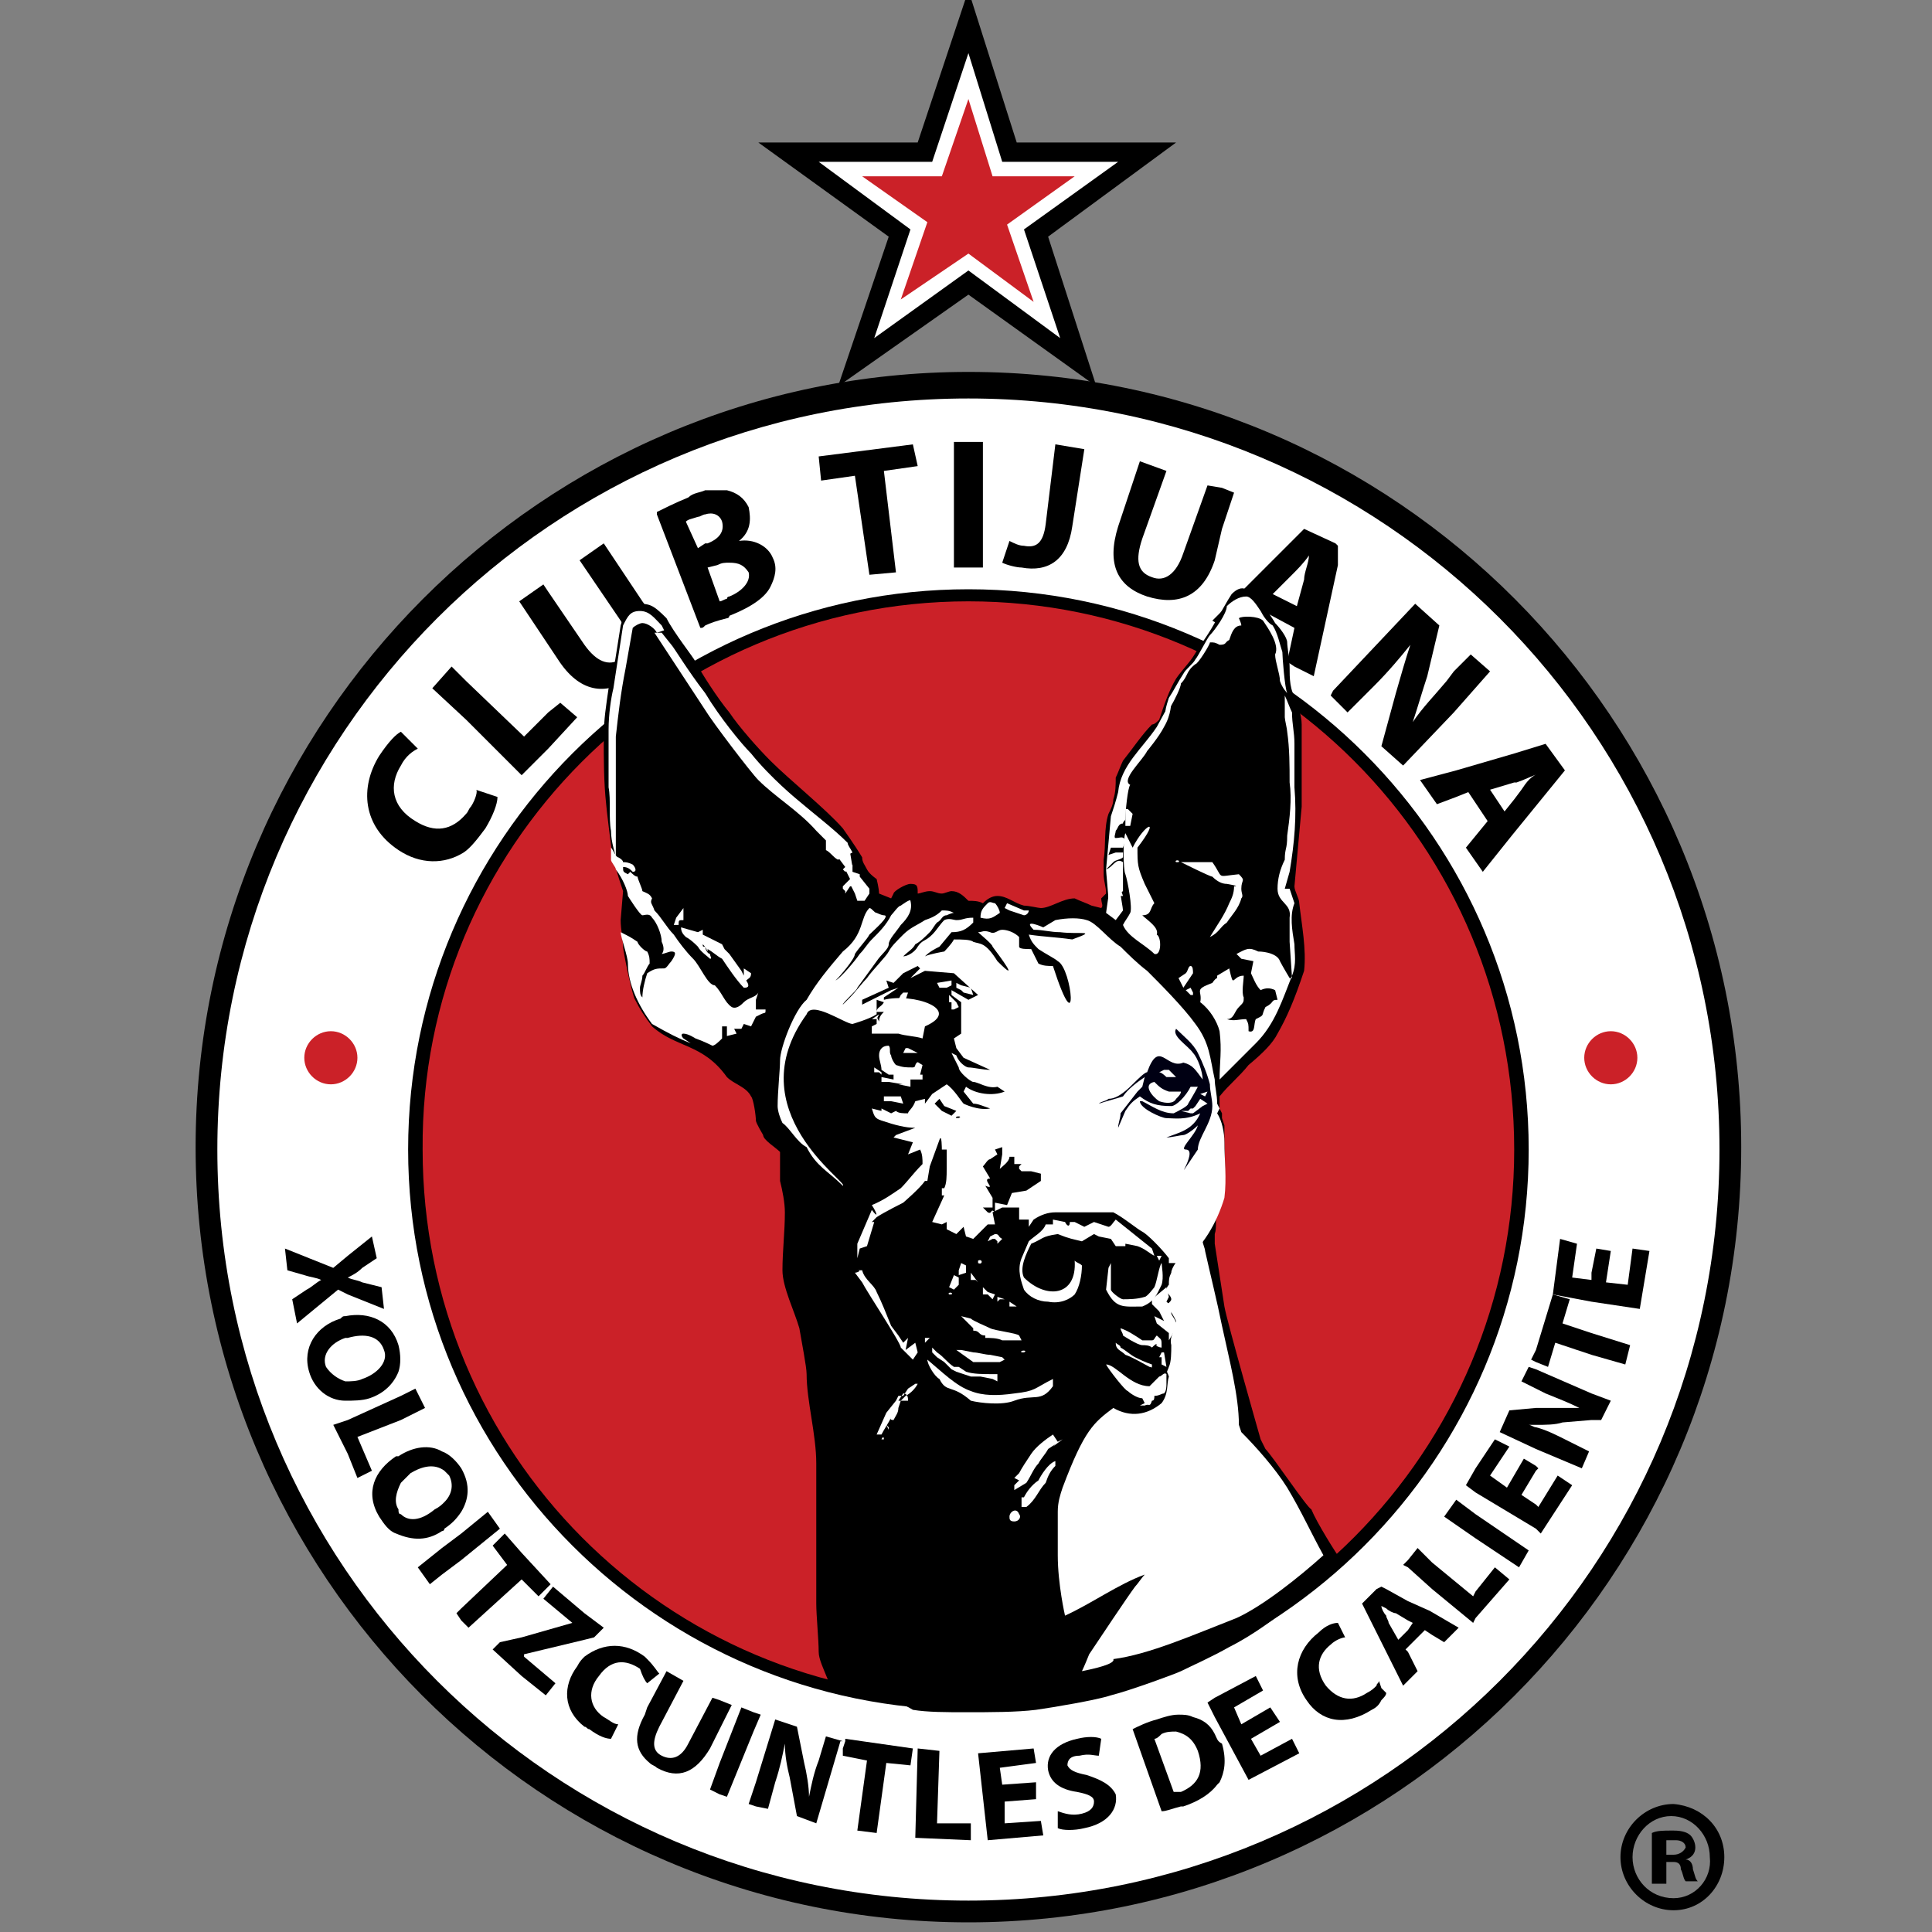
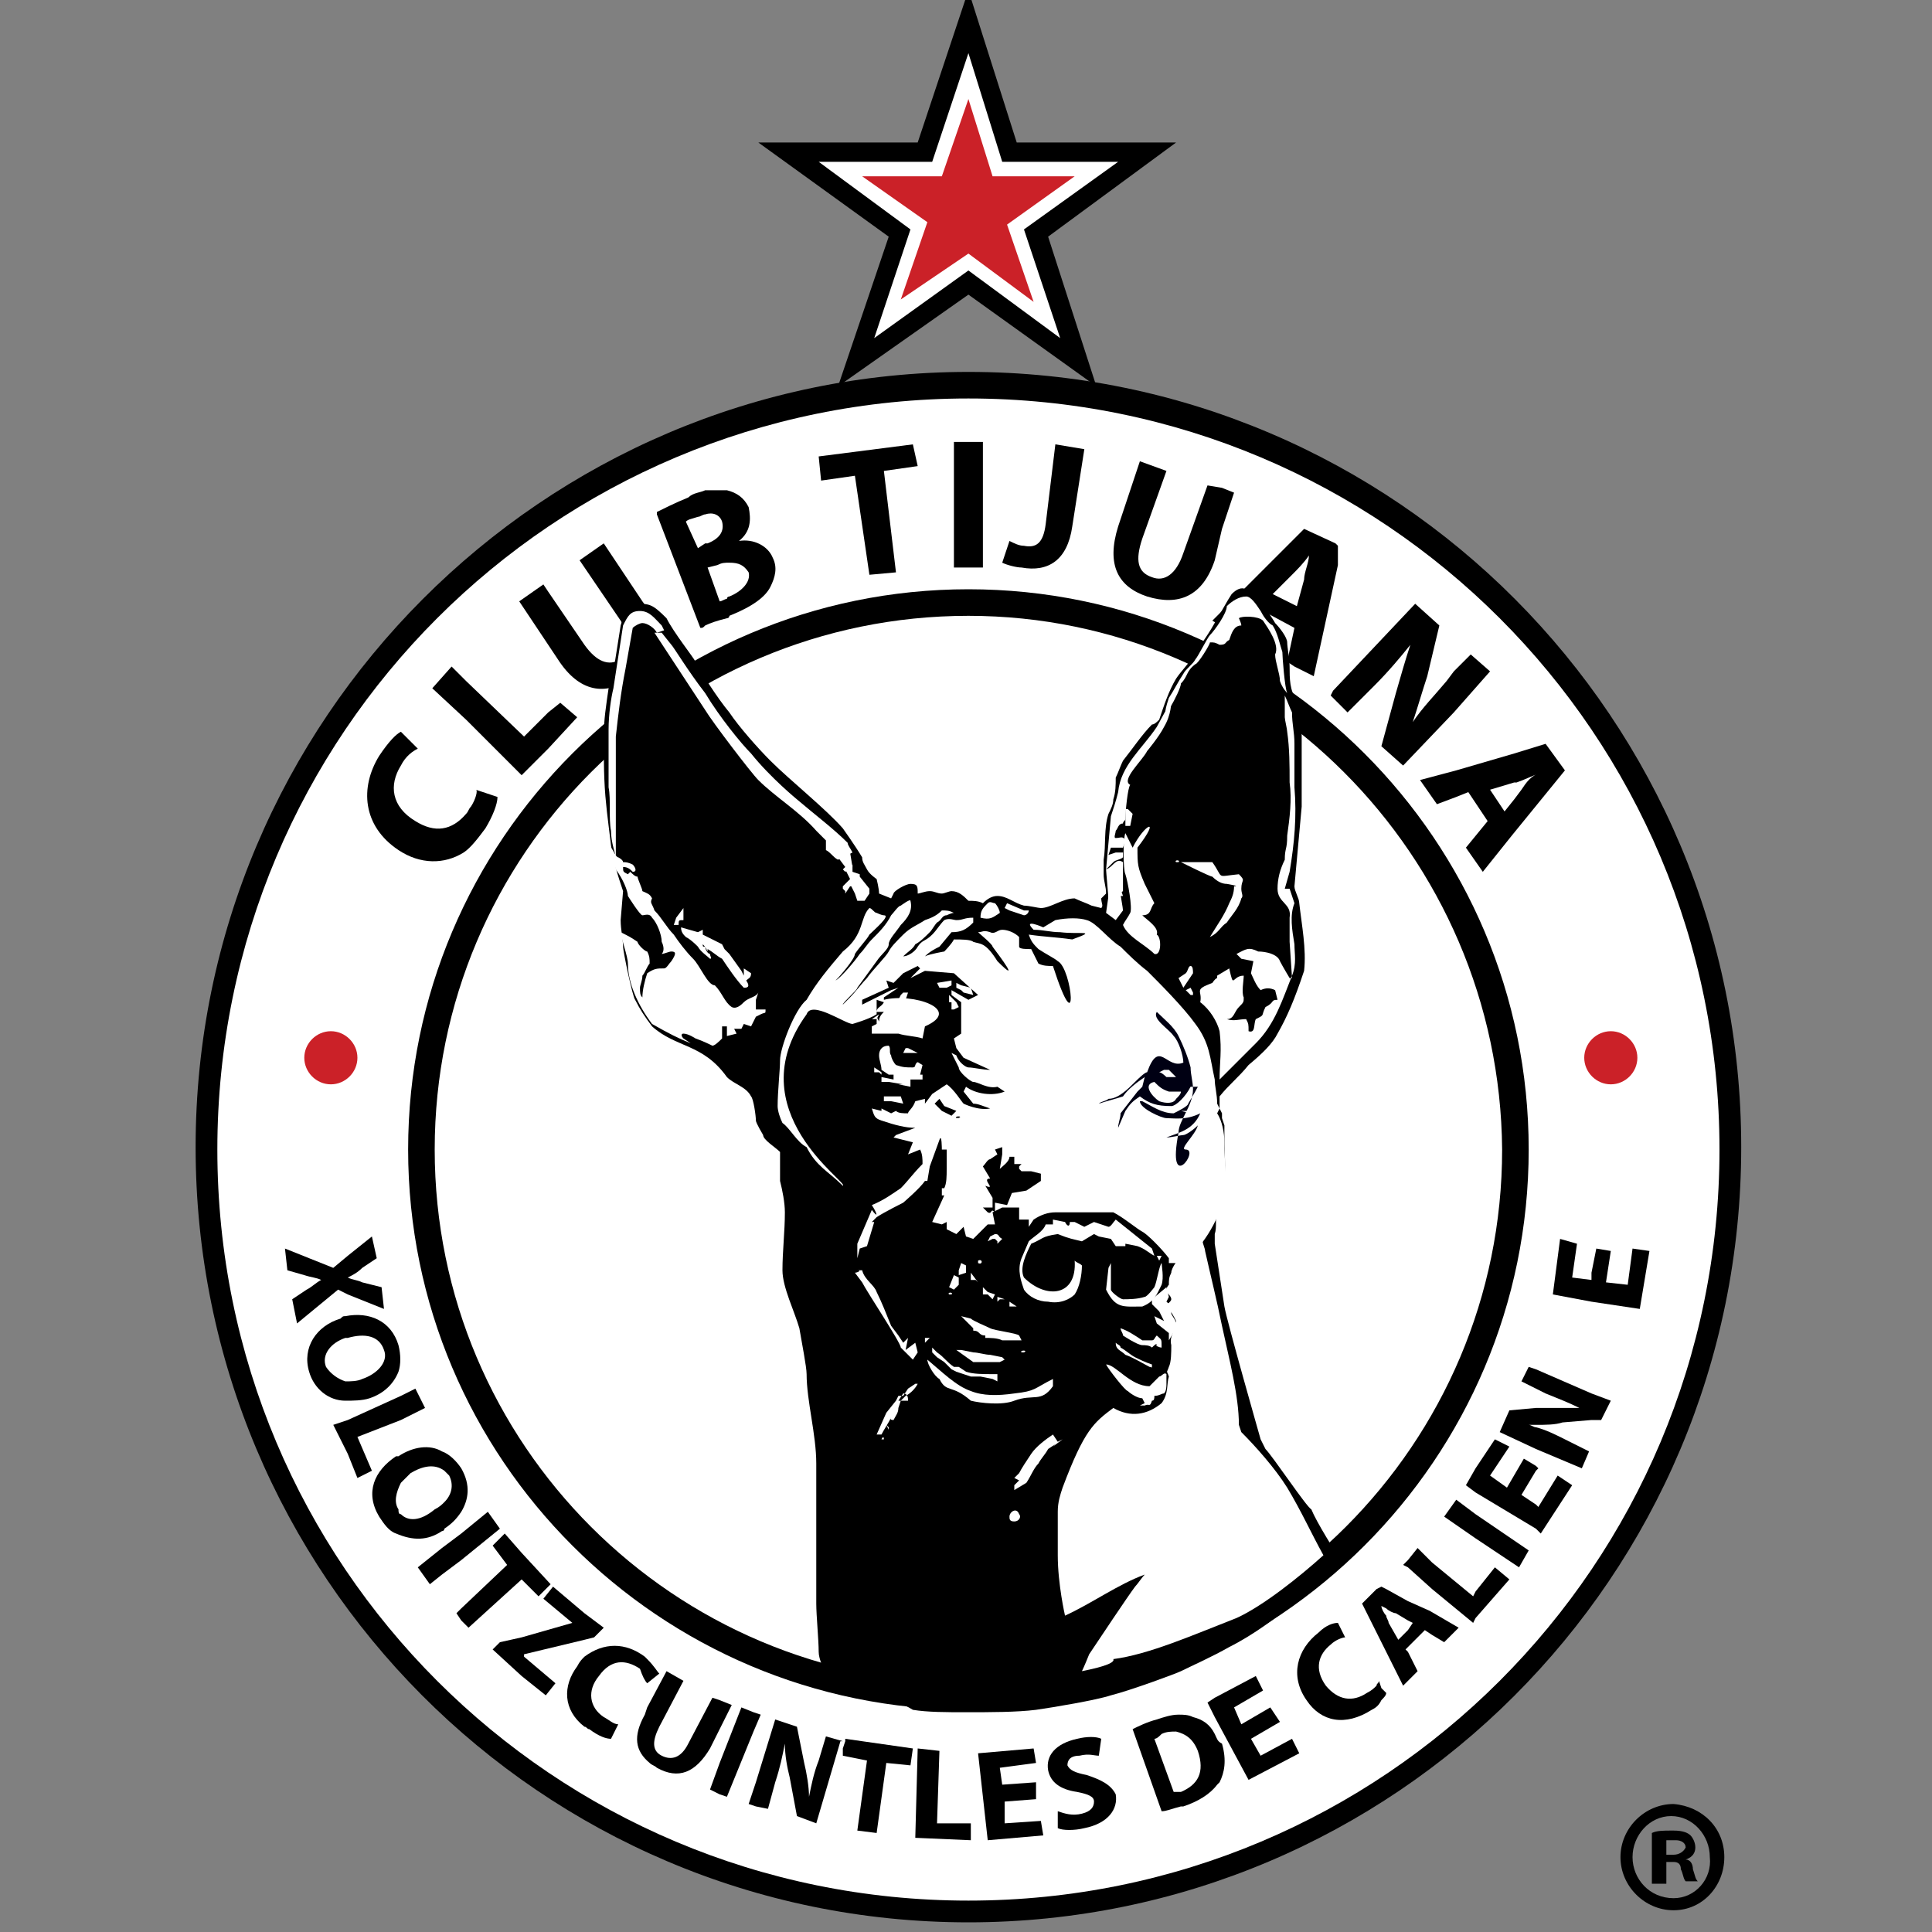
<svg xmlns="http://www.w3.org/2000/svg" version="1.1" id="Capa_1" x="0px" y="0px" viewBox="0 0 80 80" style="enable-background:new 0 0 80 80;" xml:space="preserve">
  <rect x="0" y="0" width="80" height="80" fill="#808080" stroke="none" />
  <style type="text/css">
	.st0{fill-rule:evenodd;clip-rule:evenodd;fill:#FFFFFF;}
	.st1{fill-rule:evenodd;clip-rule:evenodd;fill:#CB2128;}
	.st2{fill-rule:evenodd;clip-rule:evenodd;}
	.st3{fill-rule:evenodd;clip-rule:evenodd;fill:#262424;}
	.st4{fill-rule:evenodd;clip-rule:evenodd;fill:#000013;}
	.st5{fill:#FFFFFF;}
	.st6{fill:#CB2128;}
</style>
  <g>
    <g>
      <path d="M69.3,74.7L69.3,74.7L69.3,74.7c-1.2,0-2.2,1-2.2,2.2c0,1.2,1,2.2,2.2,2.2c0,0,0,0,0,0c1.2,0,2.1-1,2.1-2.2    C71.4,75.7,70.5,74.8,69.3,74.7 M69.3,78.6L69.3,78.6c-1,0-1.7-0.8-1.7-1.7c0-0.9,0.7-1.7,1.6-1.7h0c0,0,0,0,0,0    c0.9,0,1.6,0.8,1.6,1.7C70.9,77.8,70.2,78.6,69.3,78.6" />
      <path d="M69.8,77L69.8,77c0.3-0.1,0.4-0.3,0.4-0.5c0-0.2-0.1-0.4-0.2-0.5c-0.1-0.1-0.3-0.2-0.7-0.2l-0.1,0c-0.3,0-0.6,0-0.8,0.1    V78H69v-0.9h0.2c0.1,0,0.1,0,0.1,0c0.2,0,0.3,0.1,0.3,0.3c0.1,0.2,0.1,0.4,0.2,0.5h0.5c-0.1-0.1-0.1-0.2-0.2-0.5    C70.1,77.2,70,77,69.8,77 M69.3,76.8c0,0-0.1,0-0.1,0H69v-0.6c0.1,0,0.1,0,0.3,0c0,0,0.1,0,0.1,0c0.2,0,0.4,0.1,0.4,0.3    C69.7,76.7,69.5,76.8,69.3,76.8" />
    </g>
    <g>
      <g>
        <path d="M40.1,79.6c-17.7,0-32-14.4-32-32.1c0-17.7,14.4-32.1,32-32.1c17.7,0,32,14.4,32,32.1C72.1,65.3,57.7,79.6,40.1,79.6      M40.1,17.4c-16.6,0-30.1,13.5-30.1,30.2s13.5,30.2,30.1,30.2c16.6,0,30.1-13.5,30.1-30.2S56.7,17.4,40.1,17.4" />
        <path class="st0" d="M40.1,16.5c17.2,0,31.1,13.9,31.1,31.1c0,17.2-13.9,31.1-31.1,31.1C22.9,78.7,9,64.8,9,47.6     C9,30.4,22.9,16.5,40.1,16.5" />
        <path d="M64,30.8l-1.3,0.4l-2.4,0.7l-1.5,0.4l0.7,1l0.8-0.3l0.5-0.2l0.8,1.2l-0.9,1.1l0.7,1l1.2-1.5l2.2-2.7L64,30.8z M63,32.7     l-0.3,0.4l-0.4,0.5l-0.6-0.9l1-0.3l0.1,0c0.3-0.1,0.7-0.3,1-0.4l0,0C63.4,32.1,63.2,32.4,63,32.7" />
        <path d="M30.6,22.4L30.6,22.4c0.5-0.4,0.5-0.9,0.4-1.4c-0.2-0.4-0.5-0.6-0.9-0.7c0,0-0.1,0-0.1,0c-0.2,0-0.5,0-0.8,0     c-0.2,0.1-0.5,0.1-0.7,0.3c-0.5,0.2-1.1,0.5-1.3,0.6l0,0l0,0.1L29,26c0.1,0,0.1,0,0.2-0.1c0.2-0.1,0.5-0.2,0.9-0.3     c0,0,0.1,0,0.1-0.1c1-0.4,1.5-0.8,1.7-1.2c0.2-0.4,0.3-0.8,0.1-1.2C31.8,22.6,31.2,22.3,30.6,22.4 M28.9,22.7l-0.5-1.1     c0.1-0.1,0.2-0.1,0.5-0.2c0.1,0,0.2-0.1,0.3-0.1c0.3-0.1,0.6,0,0.7,0.3c0.1,0.4-0.1,0.7-0.6,0.9l-0.1,0L28.9,22.7z M30.2,24.7     c0,0-0.1,0-0.1,0.1c-0.1,0-0.2,0.1-0.3,0.1l-0.5-1.4l0.4-0.1c0.2-0.1,0.3-0.1,0.5-0.1c0.4,0,0.6,0.1,0.8,0.4     C31.1,24.1,30.7,24.5,30.2,24.7" />
        <path d="M26.6,24.9L25,22.5l-1,0.7l1.7,2.5c0.5,0.8,0.5,1.3,0,1.6c-0.5,0.3-1,0.1-1.5-0.6l-1.5-2.2l-0.2-0.3l-1,0.7l1.2,1.8     l0.4,0.6c0.9,1.4,2,1.5,3,0.8c0.5-0.4,0.9-0.8,1-1.3c0-0.2,0-0.4,0-0.7C27.1,25.7,26.9,25.3,26.6,24.9" />
        <polygon points="22.7,29.5 21.7,30.5 19.3,28.2 18.7,27.6 17.9,28.5 19.3,29.8 21.6,32.1 22.7,31 23.9,29.7 23.2,29.1    " />
        <path d="M19.5,33.4c-0.1,0.1-0.1,0.2-0.2,0.3c-0.6,0.7-1.3,0.8-2.1,0.3c-1-0.6-1.1-1.5-0.6-2.3c0.2-0.4,0.5-0.6,0.7-0.7l-0.7-0.7     c-0.2,0.1-0.5,0.4-0.9,1c-0.8,1.3-0.7,2.9,0.8,3.9c0.9,0.6,1.9,0.6,2.7,0.1c0.3-0.2,0.6-0.6,0.9-1c0.3-0.5,0.5-1,0.5-1.3     l-0.9-0.3C19.8,32.7,19.7,33.1,19.5,33.4" />
        <polygon points="37.8,18.4 33.9,18.9 34,19.9 35.4,19.7 36,23.8 37.1,23.7 36.6,19.5 38,19.3    " />
        <path d="M61.7,27.8l-0.8-0.7l-0.7,0.7l-0.3,0.4c-0.5,0.6-1,1.1-1.4,1.7l0,0c0.2-0.6,0.4-1.3,0.6-1.9l0.5-2.1l-1-0.9l-3.4,3.6     l-0.1,0.2l0.1,0.1l0.6,0.6l1.1-1.1c0.6-0.6,1.1-1.2,1.5-1.7l0,0c-0.2,0.6-0.4,1.3-0.6,2l-0.6,2.2l0.9,0.8l2.1-2.2L61.7,27.8z" />
        <path d="M50.6,21.9l0.5-1.5l-0.5-0.2L50,20.1l-1,2.8c-0.3,0.9-0.8,1.2-1.3,1c-0.6-0.2-0.7-0.7-0.4-1.6l1-2.8l-1.1-0.4l-0.9,2.7     c-0.5,1.6,0,2.5,1.2,2.9c1.3,0.4,2.3,0,2.8-1.5L50.6,21.9z" />
        <rect x="39.5" y="18.3" width="1.2" height="5.2" />
        <path d="M55.4,22.6l-0.1-0.1L54,21.9l-0.5,0.5l-2.8,2.8l-0.5,0.5l0.5,0.3l0.6,0.3l1-1l1.3,0.7l-0.3,1.4l0.3,0.2l0.8,0.4l1-4.6     L55.4,22.6z M54,24l-0.3,1.1L53.5,25l-0.8-0.4l0.8-0.8l0,0c0.2-0.2,0.5-0.5,0.7-0.8l0,0C54.2,23.3,54,23.7,54,24" />
        <path d="M43.3,21.7c-0.1,0.8-0.4,1-0.9,0.9c-0.2,0-0.4-0.1-0.6-0.2l-0.3,0.9c0.2,0.1,0.6,0.2,0.8,0.2c1.1,0.2,1.9-0.3,2.1-1.7     l0.5-3.2l-1.2-0.2L43.3,21.7z" />
        <polygon points="21.7,68.5 24.2,67.9 24.6,67.8 25,67.4 24.2,66.8 22.9,65.7 22.5,66.2 23.7,67.2 23.7,67.2 21.6,67.8 20.7,68      20.4,68.3 21.6,69.4 22.6,70.2 23,69.7 21.7,68.6    " />
        <path d="M30.3,70.6l-0.5-0.2l-0.3-0.1l-1,1.9c-0.3,0.6-0.7,0.7-1.1,0.5c-0.4-0.2-0.4-0.6-0.1-1.2l1-1.9l-0.7-0.4l-0.8,1.5     L26.7,71c-0.5,0.9-0.4,1.5,0.2,2c0.1,0.1,0.2,0.1,0.3,0.2c0.9,0.5,1.6,0.2,2.2-0.8l0.5-1L30.3,70.6z" />
        <path d="M34.9,72.1l-0.7-0.2l-0.3,1c-0.2,0.5-0.3,1-0.4,1.5l0,0c0-0.4-0.1-1-0.2-1.4L33,71.5l-0.9-0.3l-0.8,2.6L31,74.7l0.3,0.1     l0.5,0.1l0.3-1.1c0.2-0.6,0.3-1.1,0.4-1.6l0,0c0,0.5,0.1,1,0.2,1.4l0.3,1.6l0.8,0.3l1-3.4V72.1L34.9,72.1L34.9,72.1z" />
        <path d="M26.8,69.7L26.8,69.7l0.5-0.4c-0.1-0.1-0.2-0.3-0.5-0.6c0,0-0.1-0.1-0.1-0.1c-0.8-0.6-1.7-0.6-2.5,0     c-0.1,0.1-0.2,0.2-0.3,0.4c-0.6,0.8-0.6,1.8,0.3,2.5c0.1,0,0.1,0.1,0.2,0.1c0.4,0.3,0.7,0.4,0.9,0.4l0.3-0.6     c-0.2,0-0.4-0.2-0.6-0.3c-0.6-0.4-0.7-1.1-0.2-1.7c0.5-0.7,1.1-0.7,1.7-0.3C26.6,69.4,26.7,69.6,26.8,69.7" />
        <polygon points="31.5,71 31.2,70.9 30.7,70.7 29.8,73 29.4,74.1 29.8,74.3 30.1,74.4 31.2,71.7    " />
        <polygon points="16.6,58.8 17.6,58.3 17.2,57.5 16.6,57.8 14.4,58.8 13.8,59 14.4,60.2 14.8,61.2 15.4,60.9 14.8,59.5    " />
        <polygon points="21.6,65.4 22.3,66.1 22.8,65.6 21.6,64.3 20.9,63.5 20.4,64 21,64.8 19.1,66.6 18.9,66.8 19.1,67.1 19.4,67.4      21.6,65.4    " />
        <path d="M14.4,53.6l1.5,0.6l-0.1-0.9L15,53.1c-0.2-0.1-0.4-0.1-0.6-0.2l0,0c0.2-0.1,0.4-0.2,0.6-0.4l0.6-0.4l-0.2-0.9L14.4,52     l-0.6,0.5l-2-0.8l0.1,0.9l0.7,0.2c0.3,0.1,0.5,0.1,0.7,0.2l0,0c-0.2,0.1-0.4,0.3-0.6,0.4l-0.6,0.4l0.2,1l1.7-1.4L14.4,53.6z" />
        <path d="M15.3,57.9c0.6-0.2,1-0.6,1.2-1.1c0.1-0.3,0.1-0.7,0-1.1l0,0c-0.3-1-1.2-1.4-2.2-1.2c-0.1,0-0.1,0-0.2,0.1     c-1,0.3-1.6,1.2-1.3,2.2c0.2,0.7,0.8,1.2,1.5,1.2C14.6,58,15,58,15.3,57.9 M13.5,56.6c-0.2-0.5,0.2-1,0.8-1.2c0,0,0.1,0,0.1,0     c0.7-0.2,1.3-0.1,1.5,0.5c0.2,0.5-0.3,1-0.9,1.2c-0.2,0.1-0.5,0.1-0.7,0.1C14,57.1,13.7,56.9,13.5,56.6" />
        <polygon points="20.7,63.3 20.2,62.6 19.1,63.5 18.3,64.1 17.3,64.9 17.8,65.6 18.3,65.2 19.1,64.6    " />
        <path d="M18.3,63.4c0,0,0.1,0,0.1-0.1c0.3-0.2,0.5-0.4,0.7-0.7c0.3-0.5,0.4-1.1,0-1.8c0,0,0,0,0,0c-0.2-0.3-0.5-0.6-0.8-0.7     c-0.5-0.3-1.2-0.2-1.8,0.2c0,0,0,0-0.1,0c-0.9,0.6-1.3,1.5-0.7,2.5c0.2,0.3,0.4,0.6,0.7,0.7C17.1,63.8,17.7,63.8,18.3,63.4      M16.6,62.7c-0.1,0-0.1-0.1-0.1-0.2c-0.2-0.3-0.1-0.7,0.1-1.1c0.1-0.1,0.3-0.3,0.4-0.4c0.5-0.3,1-0.4,1.4-0.1     c0.1,0.1,0.1,0.1,0.2,0.2c0.2,0.4,0.1,0.8-0.2,1.1c-0.1,0.1-0.2,0.2-0.4,0.3C17.4,63,16.9,63,16.6,62.7" />
-         <polygon points="64.7,54.8 65,53.8 64.3,53.6 63.6,55.9 63.4,56.3 63.6,56.4 64.1,56.6 64.4,55.6 65.9,56.1 67.3,56.5 67.5,55.7      65.9,55.2    " />
        <polygon points="60.3,62.1 59.8,62.8 61.1,63.7 62.9,64.9 63.3,64.2 61.1,62.7    " />
        <path d="M58.3,66.3l-0.9-0.5l-0.2-0.1L57,65.8l-0.6,0.6l0.6,1.2l0.4,0.8l0.7,1.4l0.2-0.2l0.4-0.4l-0.4-0.8l-0.1-0.1l0.1-0.1     l0.7-0.7l0.3,0.2l0.5,0.3l0.6-0.6l-1.2-0.7L58.3,66.3z M58.3,67.5l-0.4,0.4l-0.4-0.7c0-0.1-0.1-0.2-0.1-0.3     c-0.1-0.1-0.2-0.3-0.2-0.4l0,0l0.2,0.1c0.1,0.1,0.3,0.2,0.4,0.2l0.5,0.3l0.2,0.1L58.3,67.5z" />
        <polygon points="63.7,62.4 63.6,62.3 63,61.9 63.6,60.9 63.7,60.8 63.6,60.7 63.1,60.4 62.4,61.6 61.7,61.1 62.5,59.9 61.9,59.6      61.1,60.8 60.7,61.5 61.1,61.8 63.6,63.3 63.8,63.5 65.1,61.5 64.5,61.1    " />
        <polygon points="61.1,65.9 61,66.1 59.3,64.7 58.7,64.1 58.3,64.6 58.1,64.8 58.3,64.9 59.3,65.8 61,67.2 61.1,67 62.5,65.4      61.9,64.9    " />
        <polygon points="67.6,51.7 67.4,53.2 66.5,53.1 66.7,51.8 66.1,51.7 65.9,52.7 65.9,53 65.1,52.9 65.3,51.5 64.6,51.3 64.3,53.6      65.9,53.9 67.9,54.2 68.3,51.8    " />
        <path d="M63.6,56.7l-0.3-0.1L63,57.2l0.6,0.3l0.4,0.2c0.5,0.2,1,0.4,1.4,0.6l0,0c-0.4,0-1,0-1.4,0l-0.4,0l-1.1,0.1l-0.4,0.9     l1.5,0.7l1.9,0.8l0.3-0.7l-1-0.5c-0.4-0.2-0.8-0.4-1.2-0.5c-0.1,0-0.2-0.1-0.3-0.1l0,0c0.1,0,0.2,0,0.3,0c0.4,0,0.8,0,1.1-0.1     l1.2-0.1l0.4,0l0.4-0.8l-0.8-0.3L63.6,56.7z" />
        <polygon points="38.9,72.5 38,72.4 37.9,76.1 40.2,76.2 40.2,75.5 38.8,75.5    " />
        <polygon points="41.6,75.5 41.6,74.6 42.9,74.5 42.9,73.8 41.5,73.9 41.4,73.2 42.9,73 42.8,72.4 40.5,72.6 40.9,76.2 43.2,76      43.1,75.4    " />
        <path d="M57.1,69.6c0,0.1-0.1,0.1-0.1,0.2c-0.1,0.1-0.2,0.2-0.4,0.3c-0.6,0.4-1.2,0.3-1.7-0.3c-0.5-0.7-0.3-1.3,0.2-1.7     c0.2-0.2,0.5-0.3,0.6-0.3l-0.3-0.6c-0.2,0-0.5,0.1-0.8,0.4c-0.9,0.7-1.2,1.8-0.5,2.8c0.6,0.9,1.6,1.1,2.7,0.4c0,0,0,0,0,0     c0.2-0.1,0.3-0.2,0.4-0.4c0.1-0.1,0.2-0.2,0.2-0.3l-0.2-0.2L57.1,69.6z" />
        <polygon points="35,72.1 35,72.1 35,72.1 34.9,72.4 34.9,72.7 34.9,72.7 35.9,72.9 35.5,75.8 36.3,75.9 36.7,73 37.7,73.1      37.8,72.4 35,72    " />
        <path d="M45,73.5c-0.5-0.1-0.7-0.2-0.8-0.4c0-0.2,0.1-0.4,0.5-0.4c0.4-0.1,0.6,0,0.8,0l0.1-0.7c-0.2-0.1-0.6-0.1-1,0     c-0.9,0.2-1.3,0.7-1.2,1.3c0.1,0.5,0.5,0.8,1.2,0.9c0.5,0.1,0.7,0.2,0.7,0.4c0,0.2-0.1,0.4-0.5,0.5c-0.4,0.1-0.7,0-1-0.1l0,0.7     c0.2,0.1,0.7,0.1,1.1,0c1-0.2,1.4-0.8,1.3-1.4C46,73.9,45.6,73.7,45,73.5" />
        <polygon points="52.2,72.7 51.8,72 53,71.3 52.6,70.7 51.4,71.4 51.1,70.7 52.3,70 52,69.4 50.3,70.3 50,70.5 50.3,71.1      51.7,73.7 53.8,72.6 53.5,72    " />
        <path d="M50.3,71.8c-0.2-0.4-0.5-0.6-0.9-0.7C49.2,71,49,71,48.8,71c-0.3,0-0.6,0.1-0.9,0.2c-0.4,0.1-0.8,0.3-1,0.4l1.2,3.4     c0.2,0,0.4-0.1,0.8-0.2c0,0,0.1,0,0.1,0c0.6-0.2,1.1-0.5,1.4-0.9c0,0,0.1-0.1,0.1-0.1c0.2-0.4,0.3-0.9,0.1-1.6     C50.4,72.1,50.4,72,50.3,71.8 M48.9,74.2c0,0-0.1,0-0.1,0c-0.1,0-0.1,0-0.2,0L47.8,72c0.1,0,0.2-0.1,0.3-0.2     c0.2-0.1,0.4-0.1,0.6-0.1c0.4,0.1,0.7,0.3,0.9,0.8C49.9,73.4,49.6,73.9,48.9,74.2" />
        <path d="M40.1,70.8c-12.8,0-23.2-10.4-23.2-23.2s10.4-23.2,23.2-23.2s23.2,10.4,23.2,23.2S52.9,70.8,40.1,70.8 M40.1,25.5     C27.9,25.5,18,35.4,18,47.6c0,12.2,9.9,22.1,22.1,22.1c12.2,0,22.1-9.9,22.1-22.1C62.1,35.4,52.2,25.5,40.1,25.5" />
-         <path class="st1" d="M40.1,24.9c12.5,0,22.6,10.1,22.6,22.7c0,12.5-10.1,22.7-22.6,22.7c-12.5,0-22.6-10.1-22.6-22.7     C17.4,35.1,27.6,24.9,40.1,24.9" />
        <path class="st1" d="M13.7,42.7c0.6,0,1.1,0.5,1.1,1.1c0,0.6-0.5,1.1-1.1,1.1c-0.6,0-1.1-0.5-1.1-1.1     C12.6,43.2,13.1,42.7,13.7,42.7" />
        <path class="st2" d="M34.3,69.6c-0.2-0.5-0.4-0.9-0.4-1.2c0-0.5-0.1-1.5-0.1-2c0-1.8,0-3.9,0-5.8c0-1.2-0.4-2.6-0.4-3.7     c0-0.3-0.2-1.3-0.3-1.9c-0.2-0.7-0.7-1.7-0.7-2.4c0-0.8,0.1-1.6,0.1-2.4c0-0.4-0.1-0.9-0.2-1.3l0-1.2c-0.2-0.2-0.7-0.5-0.7-0.7     c0,0-0.3-0.5-0.3-0.6c0-0.2-0.1-0.9-0.2-1c-0.2-0.4-0.7-0.5-1-0.8c-1-1.4-2.1-1.2-3.1-2.1c-0.3-0.4-0.5-0.7-0.7-1.1     c-0.1-0.1-0.5-2-0.5-2.2c0-0.3-0.1-0.7-0.1-1.1l0.1-1.2c-0.2-0.6-0.4-1.2-0.5-1.9c0,0-0.2-1.6-0.2-1.7c-0.1-0.9-0.1-1.9-0.1-2.8     c0-0.7,0.1-1.3,0.2-2c0.1-0.2,0.1-0.4,0.2-0.7c0.1-0.6,0.2-1.3,0.3-1.9c0.1-0.4,0.4-0.9,0.6-0.9c0.6,0,0.7,0,1.3,0.6     c0.3,0.6,1.1,1.6,1.2,1.8c0.2,0.4,0.9,1.5,1.4,2.1c0.4,0.6,1.2,1.5,1.7,2c0.8,0.8,2.3,2,3,2.8c0,0,0.5,0.7,0.8,1.2     c0,0.2,0.1,0.3,0.2,0.5c0.1,0.2,0.4,0.4,0.4,0.4c0,0,0.1,0.4,0.1,0.6l0.5,0.2L37,37c0-0.1,0.5-0.4,0.7-0.4c0.3,0,0.3,0.1,0.3,0.4     c0.1,0,0.3-0.1,0.5-0.1c0.2,0,0.3,0.1,0.5,0.1c0.1,0,0.3-0.1,0.4-0.1c0.3,0,0.5,0.2,0.7,0.4c0.2,0,0.4,0,0.6,0.1     c0.2-0.2,0.4-0.3,0.6-0.3c0.4,0,0.7,0.3,1.1,0.4c0.2,0,0.6,0.1,0.7,0.1c0.4,0,0.9-0.4,1.4-0.4c0.2,0.1,0.5,0.2,0.7,0.3l0.4,0.1     c0.1-0.1,0-0.2,0-0.4c0,0,0.1-0.1,0.2-0.2c0-0.3-0.1-0.5-0.1-0.8c0-0.2,0-0.4,0-0.6c0.1-0.6,0-1.3,0.2-1.9     c0.1-0.2,0.2-0.4,0.2-0.6c0.1-0.3,0.1-0.6,0.1-0.9c0.1-0.2,0.2-0.5,0.3-0.7c0.4-0.5,0.8-1.1,1.2-1.5c0.1,0,0.2-0.1,0.3-0.2     c0.2-0.6,0.4-1.2,0.7-1.7c0.2-0.3,0.5-0.6,0.7-0.9c0.3-0.5,0.7-1,1-1.6c0.2-0.3,0.4-0.7,0.6-1c0.2-0.2,0.4-0.3,0.6-0.2     c0.2,0.1,0.5,0.3,0.7,0.5c0,0.2,0.4,0.7,0.5,0.9c0.2,0.2,0.5,0.6,0.5,0.8c0,0.2,0.1,0.7,0.1,1c0,0.5,0,1,0.3,1.4     c0,0.1,0.2,0.6,0.2,1c0,0.5,0,1.2,0,1.3c0,0.7,0,1.4,0,2.1l-0.3,3.3c0,0.2,0.2,0.5,0.2,0.7c0.1,0.9,0.3,1.9,0.2,2.8     c-0.4,1.2-0.7,1.9-1.1,2.6c-0.2,0.4-0.6,0.8-1.2,1.3c-0.4,0.5-0.8,0.8-1.2,1.3v0.2v0.3l0.1,0.2l0,0.2l0.1,0.3l0,0.3l0,0.2     c0,0.8,0.1,1.5-0.1,2.4l-0.1,0.4l-0.1,0.3c-0.1,0.3,0,0.6-0.1,0.9l0,0.4l0.4,2.6c0.1,0.6,1.5,5.5,1.5,5.5l0.2,0.4     c0.3,0.3,1.7,2.4,1.9,2.5c0.2,0.5,1,1.8,1.3,2.2c-0.8,0.7-1.9,1.6-2.4,2c-0.4,0.3-1.3,1-2.3,1.5c-0.7,0.4-1.6,0.8-2,1     c-0.2,0.1-2.1,0.8-2.9,1c-0.6,0.2-2.4,0.5-3.1,0.6c-0.8,0.1-1.9,0.1-2.9,0.1c-0.8,0-1.6,0-2.2-0.1C37,70.3,35.4,69.9,34.3,69.6" />
        <path class="st0" d="M44.7,69.2L44.7,69.2L44.7,69.2z" />
        <path class="st0" d="M44.8,69.2c0.1-0.2,0.3-0.7,0.3-0.7c0.4-0.6,1.6-2.4,1.9-2.8c0.1-0.1,0.3-0.4,0.4-0.5     c-1.1,0.4-2.2,1.2-3.3,1.7c0,0-0.3-1.3-0.3-2.5c0-0.7,0-1.4,0-1.8c0-0.4,0.1-0.7,0.2-1c0.9-2.4,1.3-2.7,2.1-3.3     c0.7,0.4,1.4,0.3,2-0.2c0.3-0.4,0.2-0.8,0.3-1.1c-0.1-0.3-0.1-0.1,0-0.4c0.1-0.2,0.1-0.6,0.1-0.9c-0.1-0.4,0.2-0.6,0.2-1     c-0.1-0.2-0.2-0.4-0.4-0.6c0-0.1,0.2-0.2,0.2-0.3c0-0.1-0.1-0.2-0.2-0.3c0-0.1,0-0.2,0.1-0.3c0-0.2,0-0.3,0.1-0.5     c0-0.2,0.3-0.6,0.5-0.8l0.6-1l0.1,0.2l0.1,0.3c0,0.1,0.1,0.3,0.1,0.4c0.2,0.9,0.5,2.1,0.7,3.1c0.3,1.4,0.7,2.9,0.7,4.1l0.1,0.3     c0.6,0.6,1.4,1.5,1.9,2.3c0.6,1,1,1.9,1.5,2.8c-1,0.9-2.5,2.1-3.6,2.6c-1.8,0.7-3.6,1.5-5.1,1.7C46.2,68.9,45.3,69.1,44.8,69.2" />
        <path class="st0" d="M42,63L42,63c-0.2,0-0.2-0.1-0.2-0.2c0-0.2,0.3-0.4,0.4-0.1C42.3,62.8,42.2,63,42,63" />
-         <path class="st0" d="M42.5,62.4l-0.2,0c0-0.1,0-0.3,0-0.4l0.1,0c0.1-0.2,0.3-0.5,0.6-0.7c0.1-0.2,0.4-0.7,0.7-0.8     c0,0.1,0,0.1,0,0.2c-0.2,0.2-0.3,0.4-0.4,0.7C43,61.7,42.9,62.1,42.5,62.4" />
        <path class="st0" d="M42,61.7v-0.2l0.2-0.2L42,61.2l0.2-0.2l0,0c0.1-0.2,0.3-0.5,0.5-0.8c0.2-0.3,0.6-0.6,0.9-0.8l0.2,0.3     l0.4-0.2L44,59.6l-0.4,0.3l0.1-0.1l-0.3,0.2c-0.1,0.2-0.3,0.4-0.4,0.6c-0.2,0.2-0.3,0.5-0.5,0.8L42,61.7z" />
        <path class="st3" d="M42.2,60.9" />
        <path class="st0" d="M36.5,59.6L36.5,59.6c0.1-0.2,0.1,0,0.1,0L36.5,59.6z" />
        <path class="st0" d="M36.3,59.4l0.4-0.9l0.4-0.5l0.1-0.2l0.2,0l0.2-0.3l0.3-0.2H38c-0.1,0.2-0.3,0.4-0.5,0.5l-0.2,0.2h-0.1V58     l0.2-0.3c0.2,0,0.2,0.2,0.2,0.3h-0.3l-0.1,0.3c0,0.2-0.1,0.3-0.2,0.5c-0.2,0-0.1-0.1-0.1-0.1c-0.1,0.2-0.3,0.5-0.4,0.7L36.3,59.4     z" />
        <polygon class="st0" points="36.8,59.2 36.7,59 36.8,59.1 36.8,59.2    " />
        <path class="st0" d="M47.4,58.2h-0.2l0.2-0.1l-0.1-0.2c-0.2,0-0.5-0.2-0.6-0.3c-0.1,0-0.8-0.9-0.9-1.1c0.4,0,1,0.9,1.8,0.9     l0.4-0.4c0.1,0,0.2-0.2,0.3-0.1c0,0.1,0,0.2,0,0.4c0,0.1,0,0.3-0.1,0.4c-0.1,0-0.2,0.1-0.4,0.1c0,0.1,0,0.2-0.1,0.2     C47.6,58.3,47.6,58.1,47.4,58.2L47.4,58.2z" />
        <path class="st0" d="M38.9,57.1c-0.2-0.1-0.5-0.6-0.5-0.8c0.6,0.5,1.2,1.1,1.8,1.3c0.5,0.2,1.1,0.2,1.8,0.1     c0.9-0.1,0.8-0.2,1.6-0.6l0,0.3c-0.5,0.7-0.8,0.3-1.6,0.6c-0.5,0.2-1.4,0.1-1.8,0C39.4,57.3,39.2,57.7,38.9,57.1" />
        <path class="st3" d="M37.4,58.3" />
-         <polygon class="st0" points="48.1,56.5 48.1,56.2 48,56.2 48.1,56 48.2,56 48.3,56.6    " />
        <path class="st0" d="M46.2,55.6c0.1,0.1,0.2,0.1,0.2,0.2c0.2,0.1,0.4,0.3,0.6,0.4c0.2,0.1,0.4,0.2,0.7,0.3c0,0.2,0,0.1-0.1,0.1     c-0.2-0.1-0.7-0.4-1-0.5C46.4,55.9,46.2,55.9,46.2,55.6" />
        <path class="st0" d="M41.3,57.2l-0.2-0.1l-0.5-0.1l-0.4,0l-0.6-0.2l-0.2-0.1l-0.3-0.3l-0.3-0.2L38.6,56l0-0.2l0.2,0.2     c0.3,0.2,0.4,0.4,0.7,0.6l0.2,0l0.3,0.2c0.3,0.1,0.7,0.1,1.1,0.1h0.2L41.3,57.2z" />
        <path class="st0" d="M40.5,56.4l-0.2,0l-0.7-0.5h0.2l0.5,0.1c0.2,0,0.5,0.1,0.7,0.1l0.5,0.1l0.1,0.1l-0.2,0.1L40.5,56.4z" />
        <path class="st0" d="M37.8,56.3l-0.5-0.5c0-0.2-1.4-2.3-1.6-2.7l-0.3-0.4c0.1,0,0.3-0.1,0.1-0.1l0.2,0c0.1,0.4,0.5,0.6,0.6,0.9     c0.2,0.4,0.4,0.9,0.6,1.4l0.3,0.4l0.2,0.3l0.2-0.2l-0.1,0.5l0.4-0.3L38,56L37.8,56.3z" />
        <path class="st0" d="M47.7,55.8c-0.1-0.1-0.3-0.1-0.4-0.1c-0.2,0-0.8-0.4-0.8-0.4c0-0.1-0.1-0.2-0.1-0.3c0.3,0.1,0.6,0.3,0.9,0.5     h0.4c0.1,0,0.1-0.1,0.2-0.2c0.2,0.2,0.2,0.1,0.2,0.5c-0.1,0-0.3-0.1-0.2-0.1c0,0,0,0,0,0C47.9,55.6,47.8,55.7,47.7,55.8" />
        <path class="st0" d="M42.3,56c-0.1-0.1,0.3-0.1,0.1,0L42.3,56z" />
        <polygon class="st0" points="38.3,55.6 38.3,55.4 38.5,55.4    " />
        <path class="st0" d="M41.5,55.5c-0.2-0.1-0.5-0.1-0.7-0.1v-0.1c-0.3,0-0.2-0.2-0.5-0.2c0,0,0-0.1,0-0.1l-0.5-0.5l0.4,0.1     c0.1,0.1,0.6,0.3,0.8,0.4c0.2,0.1,1.1,0.2,1.2,0.3l0.1,0.2C41.9,55.5,41.7,55.5,41.5,55.5" />
        <path class="st0" d="M48.4,55.5v-0.3l-0.5-0.4l-0.1-0.3l0.4,0.2L48,54.3L47.7,54v-0.2l0.6-0.5l0.1,0.4l-0.1,0.2     c0.1,0.1,0.2,0.1,0.2,0.2l0,0.3c0.1,0.2,0.3,0.4,0.2,0.6L48.4,55.5z" />
        <path class="st0" d="M45.8,53.4l0.1-0.9l0.1-0.2v0.2l0,0.6c0,0.1,0,0.3,0,0.3c0,0.1,0.4,0.4,0.5,0.4c0.2,0,0.6,0,0.9-0.1     c0.1,0,0.4-0.4,0.4-0.4c0.1-0.2,0.2-0.9,0.3-1c0,0.1,0.1,0.6,0,0.9c-0.2,0.4-0.3,0.7-0.8,0.9C46.5,54.1,46.2,54.2,45.8,53.4" />
        <polygon class="st0" points="41.9,54.1 41.8,54.1 41.8,53.9 42.1,54.1    " />
        <path class="st0" d="M42.3,52.1l0.3-0.7c0.2-0.2,0.6-0.4,0.7-0.7l0.3,0l0-0.2l0.5,0.1c0.1,0.2,0.2,0.2,0.2,0h0.2l0.4,0.2l0.4-0.2     l0.6,0.2c0.1,0,0.2-0.2,0.3-0.3l1.5,1.2l0.1,0.3c-0.2-0.1-0.4-0.3-0.7-0.4l-0.5-0.1l0,0.1l-0.4,0L46,51.3l-0.5-0.1l-0.2-0.1     l-0.5,0.3c-0.4-0.1-0.5-0.1-1-0.3c-0.7,0.1-0.6,0.2-1.1,0.4c-0.2,0.4-0.5,1-0.3,1.4c0.9,0.9,2.2,0.8,2.1-0.7     c0.1,0.1,0.2,0.1,0.3,0.2c0,0.4-0.1,0.9-0.3,1.2c-0.2,0.2-0.6,0.4-1.1,0.3c-0.4,0-0.8-0.2-1-0.5C42.3,53.1,42.1,52.6,42.3,52.1" />
        <polygon class="st0" points="41.3,53.9 41.3,53.7 41.6,53.8 41.4,53.8    " />
        <polygon class="st0" points="41.1,53.8 41,53.7 40.9,53.6 40.7,53.6 40.7,53.5 40.7,53.3 40.9,53.5 41.2,53.6    " />
        <path class="st0" d="M39.3,53.6c-0.1-0.1,0.2-0.1,0.1,0L39.3,53.6z" />
        <polygon class="st0" points="39.3,53.3 39.5,52.8 39.7,52.9 39.7,53.2 39.5,53.4    " />
        <polygon class="st0" points="40.4,53 40.4,53 40.2,53 40.2,52.7 40.5,53.1    " />
        <polygon class="st0" points="39.7,52.8 39.7,52.6 39.8,52.3 40,52.4 40,52.7    " />
        <path class="st0" d="M40.1,52.4C40.1,52.4,40.2,52.3,40.1,52.4L40.1,52.4z" />
        <path class="st0" d="M40.5,52.3v-0.1C40.7,52.1,40.7,52.4,40.5,52.3L40.5,52.3z" />
        <path class="st0" d="M48.4,52.3v-0.2c-0.3-0.4-0.9-1-1.1-1.1c-0.2-0.1-0.8-0.6-1.2-0.8c-0.8,0-1.6,0-2.4,0     c-0.3,0-0.6,0.1-0.9,0.3l-0.2,0.3v-0.3l-0.4,0V50l-0.7,0l-0.4,0.2l0,0l0.1,0.5c-0.1,0-0.2,0-0.3,0c-0.2,0.2-0.5,0.5-0.6,0.6     l-0.3-0.1l-0.1-0.4l-0.3,0.3l-0.4-0.2l0-0.3L39,50.7l-0.4-0.1l0.5-1.1H39l0-0.3h0.1c0.1-0.2,0.1-0.5,0.1-0.8c0-0.2,0-0.5,0-0.8     l-0.2,0c0,0,0-0.7-0.1-0.4l-0.4,1.1l-0.1,0.6l-0.1,0c-0.2,0.3-0.9,0.9-0.9,0.9c0,0-0.8,0.4-1.1,0.6l-0.2,0.2h0.1l-0.3,1l-0.3,0.1     l-0.1,0.4l0-0.6l0.6-1.4c0.3,0.4,0.2,0.1,0-0.2c0.5-0.2,0.9-0.5,1.2-0.7c0.3-0.3,0.5-0.6,0.9-1c0-0.2,0-0.4-0.1-0.6l-0.5,0.2     l0.2-0.5L37,47.1l0.1-0.1l0.8-0.3c-0.4,0-0.8-0.1-1.4-0.3c-0.3-0.1-0.3-0.2-0.4-0.5l0.4,0.1l0-0.1l0.4,0.2h0l0.2-0.1     c0.1,0.1,0.3,0.1,0.5,0.1c0-0.1,0.2-0.2,0.3-0.5l0.4-0.1v0.2l0.3-0.4l0.6-0.4c0.3,0.2,0.6,0.7,0.7,0.8c0,0,0.6,0.3,1.1,0.2     c-0.3-0.1-0.5-0.2-0.7-0.2l-0.4-0.5l0.1-0.2c0.4,0.3,1.1,0.4,1.6,0.2L41.3,45c-0.4,0.1-0.8-0.2-1-0.2c-0.1,0-0.6-0.4-0.6-0.6     c0,0-0.2-0.4-0.3-0.6l0.2,0.1c0.1,0.3,0.4,0.5,0.5,0.5c0.2,0,0.6,0.1,0.9,0.1l-1.1-0.5l-0.3-0.4L39.5,43l0.3-0.2l0-1.3l-0.4-0.3     l0-0.2l0.7,0.4l0.4-0.2l-1-0.9l-1.2-0.1l-0.6,0.3l0.4-0.4L38,40l-0.6,0.3L37,40.7l-0.3-0.1l0.1,0.3l-1.1,0.5l0,0.2l0.8-0.4     l0.4-0.2l0.3-0.1l-0.6,0.4l0,0.1c1.2-0.3,3.3,0.4,1.7,1.1L38.2,43c-0.3-0.1-0.7-0.1-1-0.2l-1.1,0v-0.3l0.2-0.1v-0.1l0-0.2     l0.1,0.2c0-0.2,0.1-0.3,0.2-0.4l-0.3,0c0-0.2,0.2-0.2,0.3-0.4l-0.3-0.1L36.3,42c-0.3,0.2-1,0.4-1,0.4c-0.3,0-1.7-1-1.9-0.4     c-2.9,4,1.8,7,1.5,7.1c-0.6-0.6-1.1-0.8-1.5-1.6c-0.4-0.2-0.7-0.8-1-1c-0.1-0.2-0.2-0.5-0.2-0.7c0-0.6,0.1-1.5,0.1-1.9     c0-0.5,0.6-2.1,1.1-2.5c0.4-0.7,0.9-1.3,1.5-2c0.9-0.7,0.7-1.4,1.1-1.8c0.1,0,0.2,0.2,0.3,0.2c0,0,0.2,0.1,0.3,0.1     c0.3,0-0.4,0.6-0.6,0.8c-0.1,0.2-0.4,0.5-0.6,0.8c0,0.2-0.6,0.9-0.8,1.1c0.2-0.1,0.8-0.8,1-1.1c0.2-0.2,0.3-0.4,0.5-0.6     c0.3-0.3,0.6-0.6,0.8-1c0.1-0.1,0.3-0.4,0.4-0.4c0,0,0.4-0.3,0.4-0.2c0.1,0.4-0.1,0.7-0.4,1c-0.2,0.3-0.5,0.6-0.5,0.8     c0,0.2-0.3,0.4-0.5,0.7l-0.8,1.1c0,0.1-0.6,0.6-0.6,0.7l0.3-0.3c0.2-0.2,0.5-0.6,0.7-0.8c0.2-0.3,0.8-0.9,0.9-1.1     c0.1-0.2,0.3-0.4,0.6-0.7c0.3-0.3,0.6-0.4,0.9-0.6c0.3-0.1,0.5-0.2,0.7-0.4c0.2,0,0.3,0,0.5,0.1c-0.1,0-0.3,0.1-0.3,0.1     c-0.2,0-0.2,0.2-0.4,0.3c-0.1,0.1-0.2,0.3-0.3,0.4c-0.2,0.2-0.4,0.4-0.6,0.5c-0.1,0.2-0.3,0.3-0.5,0.5c0.2,0,0.5-0.2,0.6-0.4     c0.2-0.3,0.3-0.2,0.6-0.5c0.2-0.2,0.3-0.4,0.5-0.6c0.2-0.1,0.4,0,0.5,0c0.3,0,0.3-0.1,0.7-0.1l0,0.2c-0.3,0.3-0.5,0.4-0.9,0.4     c0,0-0.5,0.6-0.5,0.6c-0.2,0.1-0.4,0.2-0.6,0.4c0.2-0.1,0.8-0.2,0.8-0.2c0,0,0.3-0.3,0.4-0.5c0.3,0,0.7,0,0.8,0.1     c0.3,0.1,0.5,0,1,0.8c1,1,0.1-0.2-0.2-0.6c0-0.1-0.5-0.5-0.6-0.6c0.2,0,0.2-0.1,0.5,0c0.2,0.1,0.3-0.1,0.5-0.1     c0.2,0,0.5,0.1,0.7,0.3c0,0.1,0,0.4,0,0.4c0,0.1,0.3,0.1,0.5,0.1c0.1,0.2,0.2,0.4,0.3,0.6c0.2,0.1,0.4,0.1,0.6,0.1     c1.1,3.4,0.8,0.1,0.2-0.2c-0.1-0.1-0.5-0.3-0.8-0.5c-0.2-0.2-0.3-0.3-0.4-0.6c0.7,0.1,1.1,0.1,1.8,0.2c1.1-0.4,0.3-0.2-0.5-0.3     c-0.4,0-0.7-0.1-1.1-0.1c-0.5-0.5,0.4-0.1,0.4-0.1l0.5-0.3c0.5-0.1,1-0.1,1.3,0c0.4,0.1,0.9,0.8,1.4,1.1c0.3,0.3,0.7,0.7,1.1,1     c0.5,0.5,1.5,1.5,2,2.2c0.6,0.8,0.6,1.4,0.8,2.3c0,0.3,0.1,0.6,0.1,1l0.1,0.2l-0.1,0.2c0.2,0.3,0.3,0.8,0.3,1.2     c0,0.7,0.1,1.5,0,2.3c-0.3,1-0.9,2.1-1.8,2.7L48.4,52.3z" />
        <polygon class="st0" points="48,52.2 47.9,52 48.1,52    " />
        <path class="st0" d="M41.3,51.5l0-0.1l-0.1-0.1h-0.1l-0.2,0.1l0.1-0.2l0.2-0.1c0.2,0,0.1,0.1,0.3,0.2L41.3,51.5z" />
        <path class="st2" d="M40.7,50l0.4,0v-0.4l-0.3-0.5c0.5,0.2-0.2-0.3,0.2-0.3l-0.3-0.5c0.1-0.1,0.2-0.3,0.3-0.3l0.3-0.2l-0.1-0.2     l0.3-0.1v0.3l-0.1,0.6c0.1-0.1,0.4-0.3,0.4-0.5H42v0.3l0.3,0l-0.1,0.1v0.1l0.1,0.1h0.4l0.4,0.1l0,0.3l-0.6,0.4l-0.6,0.1l-0.2,0.5     l-0.5-0.1l0,0.4c-0.2-0.2-0.1,0.1-0.3,0L40.7,50z" />
-         <path class="st4" d="M49.1,47.6c-0.3,0,0.4-0.6,0.5-1c-0.2,0.2-0.5,0.4-0.6,0.4c-0.1,0-0.5,0.1-0.7,0.1c0.5-0.2,1.1-0.3,1.4-1     c-0.6,0.3-1.1,0.2-1.4,0.2c-0.2,0-1.1-0.4-1.1-0.7h0.1c0.4,0.2,0.8,0.5,1.3,0.5c0.2-0.1,0.6-0.3,0.6-0.4c0,0,0.3-0.5,0.4-0.7     l-0.3,0c-0.2,0.4-0.6,0.8-0.8,0.8c-0.6,0-0.9-0.1-1.3-0.4c-0.3,0.2-0.4,0.3-0.6,0.6l-0.3,0.7c0-0.2,0.1-0.4,0.1-0.6l0.7-0.9     l0.2-0.2l0.1-0.4c-0.3,0.2-0.7,0.5-0.9,0.8c-0.3,0.1-0.7,0.2-1,0.3c0.1-0.1,0.3-0.1,0.4-0.2c0.4,0,0.8-0.4,1.1-0.7     c0.1-0.1,0.4-0.4,0.5-0.4c0.5-1.4,0.8-0.1,1.5-0.4c0.4,0.1,0.5,0.3,0.8,0.7c0-0.3-0.2-0.9-0.4-1.1c-0.2-0.3-0.9-0.7-0.7-1     c0.3,0.3,0.7,0.6,0.9,1c0.2,0.4,0.4,0.9,0.5,1.3c0,0.3,0.1,0.6,0.1,0.9c0,0.7-0.6,1.3-0.6,1.8C48.3,49.5,49.7,47.6,49.1,47.6" />
+         <path class="st4" d="M49.1,47.6c-0.3,0,0.4-0.6,0.5-1c-0.2,0.2-0.5,0.4-0.6,0.4c-0.1,0-0.5,0.1-0.7,0.1c0.5-0.2,1.1-0.3,1.4-1     c-0.6,0.3-1.1,0.2-1.4,0.2c-0.2,0-1.1-0.4-1.1-0.7h0.1c0.4,0.2,0.8,0.5,1.3,0.5c0.2-0.1,0.6-0.3,0.6-0.4c0,0,0.3-0.5,0.4-0.7     l-0.3,0c-0.2,0.4-0.6,0.8-0.8,0.8c-0.6,0-0.9-0.1-1.3-0.4c-0.3,0.2-0.4,0.3-0.6,0.6l-0.3,0.7c0-0.2,0.1-0.4,0.1-0.6l0.7-0.9     l0.2-0.2l0.1-0.4c-0.3,0.2-0.7,0.5-0.9,0.8c-0.3,0.1-0.7,0.2-1,0.3c0.1-0.1,0.3-0.1,0.4-0.2c0.4,0,0.8-0.4,1.1-0.7     c0.1-0.1,0.4-0.4,0.5-0.4c0.5-1.4,0.8-0.1,1.5-0.4c0-0.3-0.2-0.9-0.4-1.1c-0.2-0.3-0.9-0.7-0.7-1     c0.3,0.3,0.7,0.6,0.9,1c0.2,0.4,0.4,0.9,0.5,1.3c0,0.3,0.1,0.6,0.1,0.9c0,0.7-0.6,1.3-0.6,1.8C48.3,49.5,49.7,47.6,49.1,47.6" />
        <path class="st3" d="M39.6,46.3c-0.1-0.1,0.3-0.1,0.1,0L39.6,46.3z" />
        <polygon class="st2" points="39.4,46.2 39,46 38.8,45.8 38.7,45.7 38.9,45.5 39.1,45.8 39.6,46    " />
        <polygon class="st0" points="48.9,46 49,46 49.2,46 49.3,45.9 49.4,45.9 49.5,45.8 49.7,45.5 50,45.7 49.8,45.8 49.4,46.1      49.3,46.1    " />
        <polygon class="st0" points="36.8,45.6 36.6,45.6 36.6,45.4 36.7,45.4 37.3,45.4 37.4,45.7 36.9,45.6    " />
        <path class="st0" d="M47.8,44.8c0.2,0.2,0.3,0.3,0.6,0.4c0.2,0,0.3,0,0.5,0c0,0.1-0.1,0.2-0.2,0.3c-0.1,0.2-0.4,0.2-0.7,0.1     C47.7,45.4,47.3,44.9,47.8,44.8" />
        <polygon class="st0" points="49.9,45.4 49.7,45.3 50,45.2    " />
        <path class="st0" d="M49.9,45l0.1-0.2L49.9,45z" />
        <path class="st0" d="M36.8,44.8l-0.3,0l0-0.2l0.5,0.1L37,44.5l-0.1,0h-0.1l-0.3-0.2c0-0.2-0.1-0.4-0.1-0.6c0-0.2,0.1-0.4,0.4-0.4     c0.1,0.1,0,0.3,0.1,0.4c0,0.1,0.1,0.3,0.2,0.4c0.3,0.1,0.4,0.1,0.7,0.1c0,0,0.1,0,0.1-0.1c0.1-0.2,0.1-0.1,0.3,0l-0.1,0.4h0.1     l0,0.2h-0.1l-0.3,0l-0.1,0l0,0.3l-0.5-0.1l0.2,0L36.8,44.8z" />
        <path class="st0" d="M50.5,44.7L50.5,44.7c0-0.7,0.1-1.2,0-2c-0.1-0.4-0.4-0.9-0.8-1.2c0.1-0.5-0.3-0.5,0.5-0.8     c0.2-0.3,0.2-0.1,0.2-0.3l0.5-0.3c0.2,0.9,0.1,0.3,0.6,0.3c0,0.2-0.1,0.7,0,0.9c0,0.2,0,0.2-0.2,0.4c-0.2,0.2-0.2,0.5-0.5,0.5     c0.3,0.1,0.5,0,0.8,0c0.1,0.2,0.1,0.2,0.1,0.5c0.3,0.1,0.2-0.3,0.3-0.5c0.4-0.2,0.2-0.1,0.4-0.5c0.4-0.2,0.2-0.3,0.5-0.3     l-0.1-0.4c-0.2-0.1-0.4-0.1-0.6,0c-0.2-0.2-0.3-0.5-0.4-0.7l0.1-0.5l-0.5-0.1l-0.2-0.2c0.4-0.2,0.5-0.3,0.9-0.1     c0.3,0,0.8,0.1,0.9,0.4c0.1,0.2,0.4,0.7,0.4,0.7l0.1,0l-0.1-1.5l0-1c0.1-0.6-0.5-0.6-0.5-1.2c0-0.4,0.1-0.8,0.3-1.2     c0-0.5,0.1-0.4,0.1-1c0.1-0.7,0.2-1.5,0.1-2.2c0-0.7,0-1.4-0.1-2.1c0-0.1-0.1-0.5-0.1-0.6l0-0.9c0.1,0.2,0.2,0.5,0.3,0.7     c0,0.5,0.1,0.8,0.1,1.3c0,0.6,0,1.2,0,1.8c0.1,1.2,0,2.3-0.2,3.5l-0.2,0.7h0.2l0.2,0.6c-0.2,0.5-0.1,1.1,0,1.7     c0,0.4,0.1,0.8-0.1,1.3c-0.4,1-0.7,2-1.5,2.8C51.9,43.3,50.8,44.4,50.5,44.7" />
        <path class="st0" d="M48,44.4l0.2-0.1h0.2l0.3,0.3c-0.1,0-0.3,0-0.4,0C48.3,44.6,48.1,44.4,48,44.4" />
        <polygon class="st0" points="36.5,44.5 36.4,44.4 36.2,44.4 36.2,44.2 36.5,44.4    " />
        <polygon class="st0" points="37.8,43.6 37.4,43.6 37.5,43.4 37.6,43.4 38,43.6    " />
        <path class="st0" d="M28.8,43c0,0-0.3-0.2-0.5-0.2c-0.1,0-0.1,0.1,0,0.2l0.3,0.2c-0.5-0.2-0.9-0.4-1.6-0.8c-0.6-0.8-1-1.7-1-2.5     c0-0.3-0.3-1.1-0.3-1.3c0.4,0.2,0.4,0.2,0.7,0.4c0,0.1,0.3,0.4,0.4,0.4c0.1,0.2,0.1,0.3,0.1,0.5c-0.1,0.1-0.2,0.4-0.3,0.5     c0,0.2-0.1,0.4-0.1,0.5c0,0.2,0,0.3,0.1,0.4c0-0.3,0.1-0.7,0.2-1c0.3-0.2,0.4-0.2,0.7-0.2c0.1,0,0.2-0.2,0.3-0.3     c0.2-0.3,0.2-0.4,0-0.4c-0.1,0-0.3,0.1-0.4,0.1c0.1-0.1,0.1-0.3,0-0.5c0-0.3-0.2-0.8-0.4-1c-0.1-0.2-0.3-0.1-0.4-0.1     c-0.1,0-0.6-0.8-0.6-0.8c0-0.2-0.2-0.7-0.5-1.1c0-0.1-0.2-0.3-0.2-0.4c0-0.2,0-0.3,0-0.5c0.1,0.1,0.2,0.4,0.3,0.4     c0,0,0.2,0.1,0.2,0.2c0.1,0,0.2,0,0.4,0.1c0.1,0.1,0.2,0.3,0,0.3c-0.1-0.1-0.2-0.2-0.4-0.2c0,0.2,0,0.2,0.2,0.3l0.1-0.1     c0.1,0.1,0.2,0.2,0.3,0.2c0,0.1,0.2,0.5,0.2,0.6c0.2,0.1,0.3,0.1,0.4,0.3c-0.1,0.2,0,0.2,0.1,0.5c0.3,0.3,0.5,0.7,0.8,1     c0.2,0.3,0.5,0.7,0.8,1c0.3,0.3,0.6,1.1,0.9,1.1c0.3,0.3,0.4,0.7,0.7,0.9c0.2,0.1,0.4-0.1,0.5-0.2c0.2-0.2,0.5-0.2,0.6-0.4     l-0.1,0.3l0,0.4l0.4,0c0,0.2,0,0.1-0.2,0.2l-0.2,0.1l-0.2,0.4l-0.3-0.1l-0.1,0.2l-0.3,0l0.1,0.2l-0.4,0.1v-0.4h-0.2V43     c-0.1,0.1-0.3,0.3-0.4,0.3C29.5,43.3,29.1,43.1,28.8,43" />
        <polygon class="st0" points="36.1,42.2 36.4,42 36.3,42.2    " />
        <polygon class="st0" points="39.5,41.8 39.4,41.8 39.4,41.5 39.3,41.5 39.3,41.2 39.6,41.5 39.7,41.7    " />
        <polygon class="st0" points="37.2,41.4 37.3,41.2 37.4,41.1 37.6,41.1 37.5,41.4 37.3,41.4    " />
        <polygon class="st0" points="40.3,41.2 39.9,41.1 39.8,41 39.6,40.9 39.6,40.7 39.8,40.8 40.2,40.9    " />
        <polygon class="st0" points="49.4,41.2 49.3,41.2 49.1,41 49.3,40.9 49.4,41.1    " />
        <polygon class="st0" points="39.2,40.9 38.9,40.9 38.8,40.7 39.4,40.6 39.4,40.8    " />
        <path class="st0" d="M30.8,40.9c-0.3-0.3-0.7-0.9-0.9-1.2c-0.2-0.1-0.4-0.3-0.6-0.4v0.1c-0.1-0.2-0.1-0.2-0.2-0.3     c0,0.1,0,0.1,0.1,0.1c0,0.1,0.1,0.3,0.2,0.3c0,0.1,0.1,0.2,0,0.2c-0.1-0.1-0.4-0.3-0.5-0.5c-0.1-0.1-0.3-0.3-0.5-0.4     c-0.1-0.1-0.2-0.2-0.2-0.4l0.7,0.2l0.2-0.1v0.2l0.8,0.4l0.1,0.2l0.2,0.2l0.5,0.7l0.1,0.2l0-0.1l0-0.2l0.3,0.2     c0,0.2-0.1,0.2-0.2,0.3C31.1,40.9,30.9,40.9,30.8,40.9" />
        <path class="st0" d="M49,40.9l-0.2-0.4l0.3-0.2c0.1-0.1,0.1-0.3,0.2-0.3c0.1,0,0.1,0.2,0.1,0.3L49,40.9z" />
        <path class="st0" d="M47.8,39.5c-0.4-0.4-1.1-0.7-1.3-1.2c0.1-0.2,0.2-0.3,0.3-0.5c0.1-0.2-0.1-1.3-0.2-1.6     c-0.1-0.2-0.1-1.5,0-1.7l0.3,0.6c0.5-1,1.2-1.3,0.2,0c0,0.7,0,0.8,0.3,1.5c0.1,0.2,0.3,0.6,0.4,0.8c-0.2,0.2-0.1,0.5-0.5,0.5     c0.2,0.2,0.7,0.5,0.6,0.8C48.1,38.8,48.1,39.6,47.8,39.5" />
        <path class="st0" d="M50.1,38.8c0.3-0.5,0.6-0.9,0.8-1.4c0.1-0.2,0.2-0.4,0.2-0.7c0.3,0-0.3-0.1-0.3-0.1c-0.2,0-0.4-0.1-0.6-0.3     c-0.1,0-1.3-0.6-1.3-0.6c0.4,0,0.9,0,1.3,0c0.5,0.7,0.1,0.6,1.1,0.5c0.3,0.3,0.1,0.2,0.1,0.6c0,0.2,0.1,0.3,0,0.4     c-0.1,0.4-0.4,0.7-0.6,1C50.5,38.4,50.5,38.6,50.1,38.8" />
        <path class="st0" d="M27.9,38.3l0.1-0.3l0.3-0.4c0,0.2,0,0.3,0,0.5c-0.2,0-0.2,0-0.2,0.2H27.9z" />
        <path class="st0" d="M45.8,37.8l0.1-0.7l0.5-0.1c0,0.1,0.1,0.6,0.1,0.7l-0.3,0.4L45.8,37.8z" />
        <path class="st0" d="M40.6,38c0-0.3,0.1-0.4,0.3-0.6c0.1-0.1,0.2,0,0.3,0c0.1,0.1,0.2,0.3,0.2,0.4C41.1,38,41,38.1,40.6,38" />
        <path class="st3" d="M46.7,37.9v-0.2V37.9z" />
        <path class="st0" d="M41.8,37.7l-0.2-0.1l0.1-0.2l0.7,0.3h0.2c0,0.1-0.1,0.2-0.2,0.2L41.8,37.7z" />
        <polygon class="st0" points="35.5,37.3 35.4,37 35.2,36.6 35.6,36.3 36,36.8 36,36.9 36,37 35.8,37.3    " />
        <path class="st0" d="M45.9,37.1V37c0.2-0.1,0.3-0.2,0.5-0.2l0.1,0.3C46.3,37.1,46.1,37.1,45.9,37.1" />
        <polygon class="st0" points="35,37 35,36.9 34.9,36.8 34.9,36.7 35.2,36.4 35,36 35.3,35.8 35.3,36.1 35.6,36.2 35.6,36.3      35.6,36.5 35.3,36.7 35.2,36.7    " />
        <path class="st0" d="M45.9,37.3c0-0.2-0.1-1.2-0.1-1.3c0.3-0.1,0.4-0.5,0.7-0.3l0,1.2L45.9,37.3z" />
        <polygon class="st0" points="34.9,36 34.9,36 35,35.9 34.7,35.5 35.2,35.3 35.3,35.9 35,36.1    " />
        <path class="st0" d="M45.8,36l0.2-2.2c0.1-0.3,0.2-0.6,0.3-1c0.1-1.1,1-1.8,1.6-2.7l0.6-1.1c0,0.1,0,0.6-0.3,1.1     c-0.2,0.4-0.7,1-0.7,1c-0.2,0.4-1.1,1.2-0.7,1.4c-0.1,0.1-0.2,1.1-0.2,1.4c0,0.1-0.1,0.1-0.1,0.2c-0.2,0-0.2,0.2-0.3,0.3     c0,0.1-0.1,0.3,0,0.3c0.2,0,0.3-0.1,0.4,0.1l-0.1,0.3H46l-0.1,0.3l0.3-0.1c0.1,0,0.2,0,0.3,0v0.2c-0.1,0.1-0.3,0.1-0.4,0.2     L45.8,36z" />
        <path class="st0" d="M48.7,35.7c-0.1-0.1,0.2-0.1,0.1,0L48.7,35.7z" />
        <path class="st0" d="M34.7,35.6c-0.2-0.1-0.3-0.3-0.5-0.4c0-0.1,0-0.3,0-0.4c-0.1-0.1-0.3-0.3-0.4-0.4c-0.7-0.8-1.7-1.4-2.4-2.1     c-0.3-0.3-1.9-2.4-2.2-2.9l-2.1-3.2l0.3,0l0.4,0.5c0.1,0.1,0.7,1.1,1.4,2c0.6,1,1.5,2.1,1.9,2.5c0.8,1,1.9,1.9,1.9,1.9     c0.7,0.6,1.5,1.2,2.1,1.8c0,0.1,0.1,0.2,0.2,0.4L34.7,35.6z" />
        <polygon class="st0" points="46.7,34.2 46.6,34.2 46.6,33.5 46.7,33.5 46.9,33.7 46.8,34.2    " />
        <path class="st0" d="M48.4,28.9c0.2-0.3,0.4-0.7,0.6-1c0.1-0.2,0.4-0.4,0.5-0.6c0.1-0.1,0.5-0.9,0.6-1c0.2-0.2,0.7-0.9,0.7-1.2     c0.2-0.2,0.5-0.4,0.8-0.4c0.2,0,0.4,0.3,0.6,0.6c0.1,0.2,0.3,0.5,0.5,0.6c0.2,0.3,0.3,0.8,0.4,1.1c0,0.2,0.1,1.5,0.2,1.7     c0,0-0.2-0.2-0.3-0.5c0-0.3-0.2-0.8-0.2-1.1c0.2-0.4-0.3-1.1-0.5-1.4c-0.2-0.2-0.9-0.2-1-0.1c0,0,0.1,0.2,0.1,0.3     c-0.3,0-0.4,0.3-0.5,0.6c-0.2,0.1-0.1,0.2-0.4,0.2c-0.2-0.1-0.2-0.1-0.4-0.1c0,0.1-0.5,0.9-0.6,0.9c-0.4,0.3-0.3,0.5-0.6,0.8     C48.9,28.6,47.9,30.4,48.4,28.9" />
        <path class="st0" d="M27.2,26.2c-0.1-0.2-0.4-0.4-0.6-0.4c-0.1,0-0.3,0.1-0.4,0.2c-0.1,0.6-0.2,1.1-0.3,1.7     c-0.2,1-0.3,1.9-0.4,2.8c0,0.7,0,1.3,0,2c0,0.5,0,1,0,1.5c0,0.5,0,1,0,1.5c0-0.1-0.2-0.6-0.2-1.1c-0.1-0.5,0-1.3-0.1-1.8     c0-0.9,0-2,0-2.4c0-0.6,0.1-1.3,0.2-1.7l0.2-1.3l0.2-1.3c0.2-0.4,0.3-0.6,0.7-0.6c0.4,0,0.6,0.3,0.9,0.6l0.1,0.2L27.2,26.2z" />
        <path class="st1" d="M66.7,42.7c0.6,0,1.1,0.5,1.1,1.1c0,0.6-0.5,1.1-1.1,1.1c-0.6,0-1.1-0.5-1.1-1.1     C65.6,43.2,66.1,42.7,66.7,42.7" />
      </g>
      <g>
        <polygon points="40.1,12.2 34.7,16 36.8,9.8 31.4,5.9 38,5.9 40.1,-0.4 42.1,5.9 48.7,5.9 43.4,9.8 45.4,16    " />
        <polygon class="st5" points="40.1,11.2 36.2,14 37.7,9.5 33.9,6.7 38.6,6.7 40.1,2.2 41.5,6.7 46.3,6.7 42.4,9.5 43.9,14    " />
        <polygon class="st6" points="41.1,7.3 44.5,7.3 41.7,9.3 42.8,12.5 40.1,10.5 37.3,12.4 38.4,9.2 35.7,7.3 39,7.3 40.1,4.1         " />
      </g>
    </g>
  </g>
</svg>